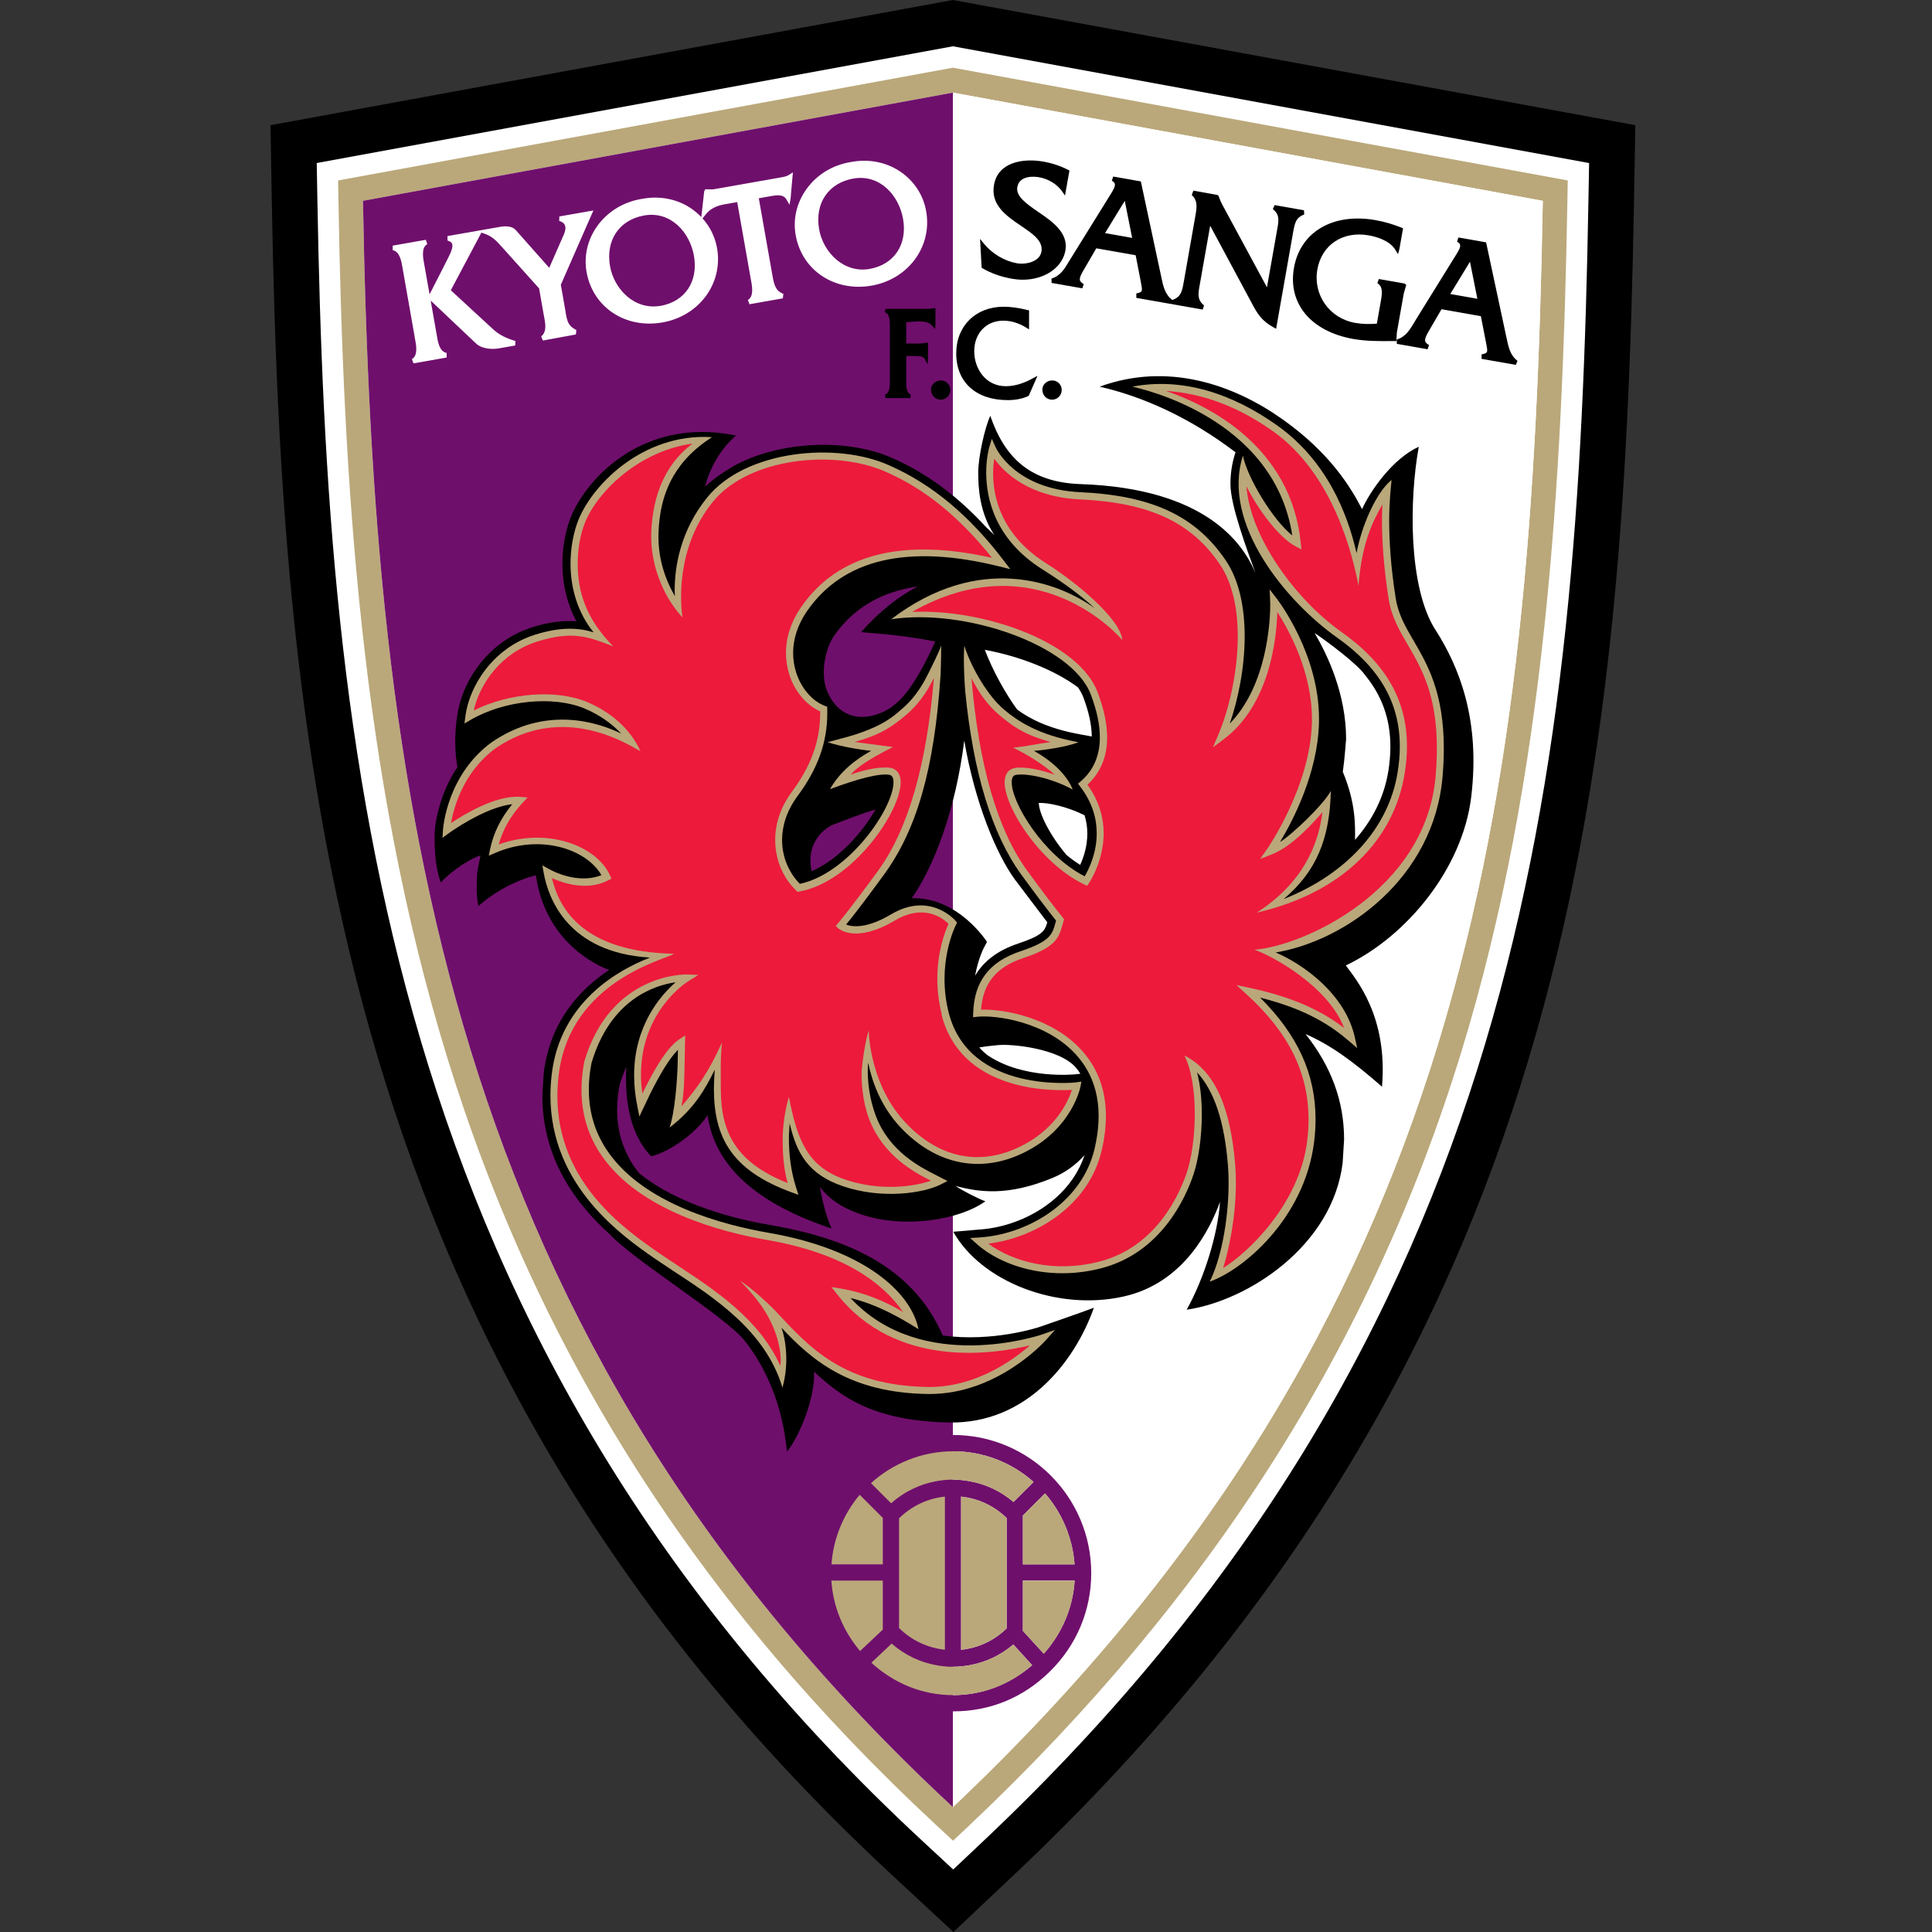
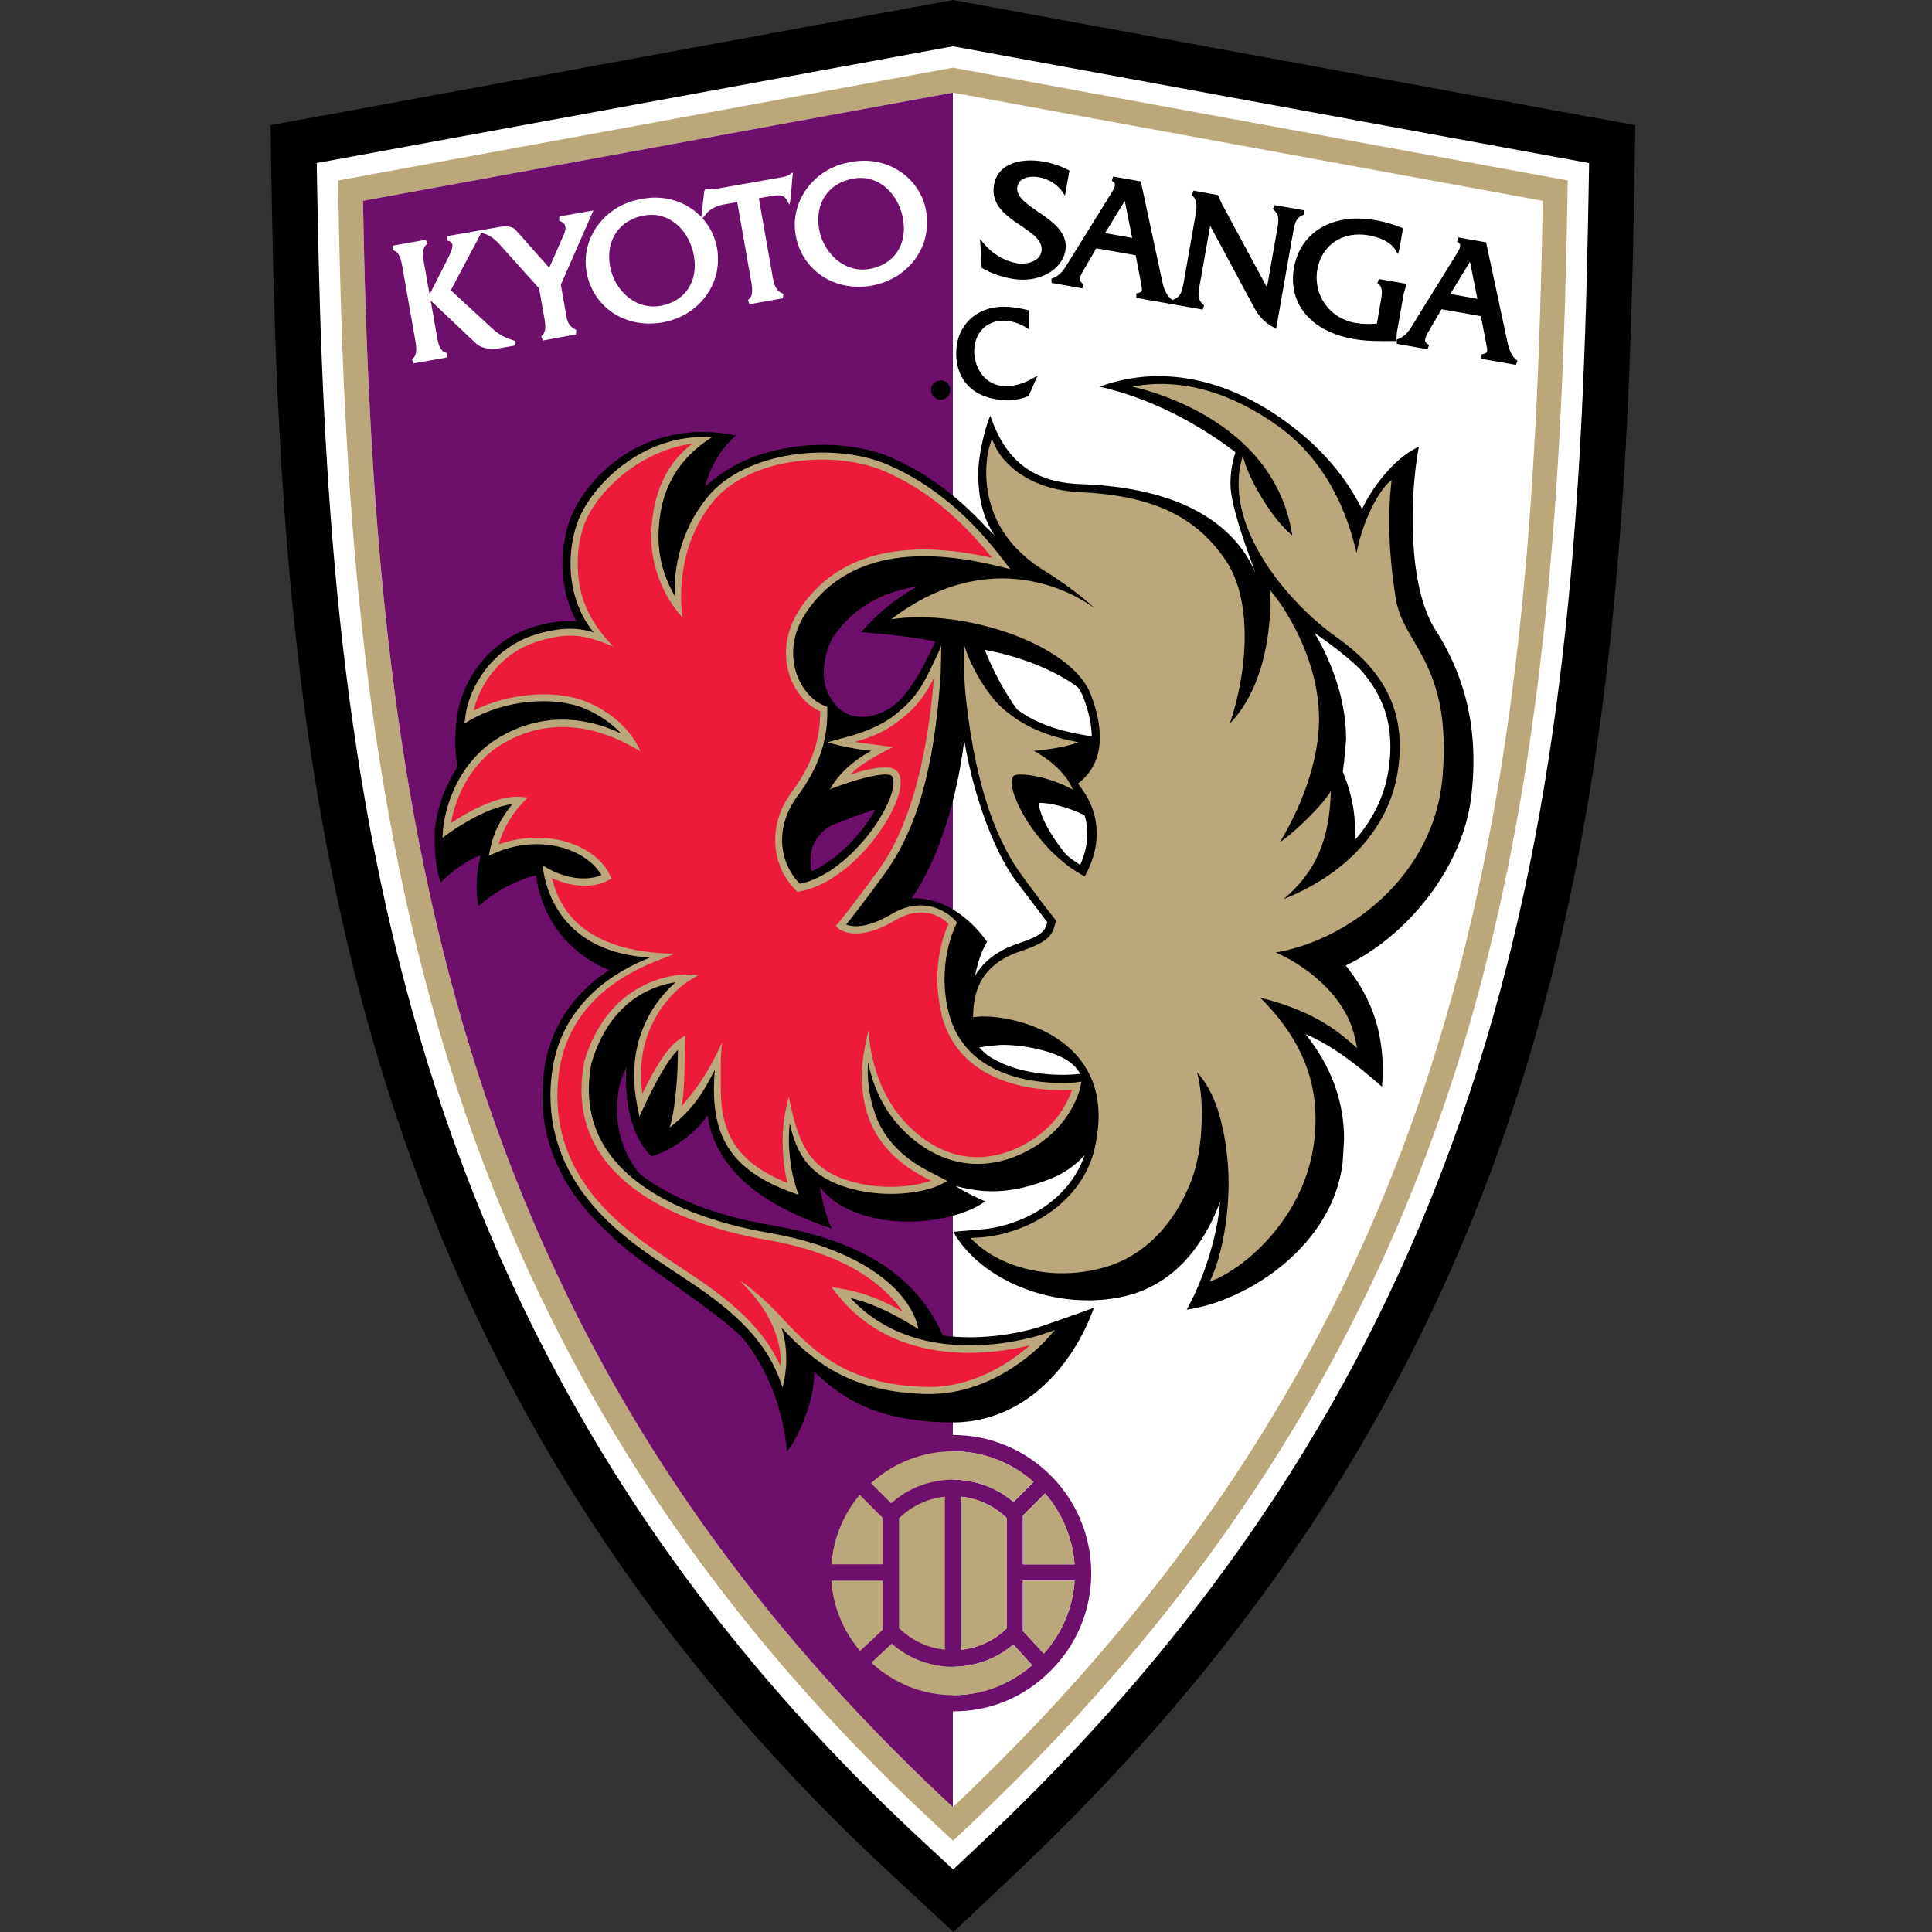
<svg xmlns="http://www.w3.org/2000/svg" width="50" height="50" viewBox="0 0 50 50" fill="none">
  <rect x="0" y="0" width="50" height="50" fill="#333333" stroke="none" />
  <path d="M24.661 0L7 3.24L7.035 5.24C7.294 19.842 8.745 35.212 23.055 48.497L24.675 50L26.282 48.482C40.594 34.954 42.02 20.308 42.287 5.24L42.322 3.24L24.661 0Z" fill="black" />
  <path d="M24.661 1.198L8.197 4.219L8.215 5.218C8.47 19.567 9.887 34.662 23.859 47.632L24.669 48.383L25.472 47.625C39.452 34.411 40.846 20.025 41.108 5.219L41.126 4.22L24.661 1.198Z" fill="white" />
  <path d="M24.661 46.767C11.463 34.515 9.668 20.637 9.394 5.198L24.661 2.398L39.928 5.198C39.654 20.637 38.057 34.106 24.662 46.767M24.661 1.752L8.75 4.67L8.759 5.209C8.886 12.378 9.315 20.024 11.573 27.365C13.928 35.014 18.067 41.514 24.229 47.233L24.665 47.638L25.098 47.23C31.342 41.327 35.504 34.78 37.823 27.21C40.016 20.054 40.435 12.406 40.564 5.209L40.573 4.67L24.661 1.752Z" fill="#BAA87A" />
-   <path d="M24.661 46.767V2.397L39.927 5.197C39.653 20.637 38.056 34.106 24.661 46.767Z" fill="white" />
  <path d="M24.66 2.397L9.394 5.197C9.668 20.637 11.463 34.515 24.66 46.767V2.397Z" fill="#6F0F6C" />
  <path d="M26.482 42.218C26.482 42.218 26.474 42.209 26.472 42.207V40.904H27.811C27.768 41.609 27.485 42.266 27.013 42.797C26.863 42.633 26.602 42.349 26.482 42.217M22.848 39.283V40.485H21.518C21.569 39.801 21.833 39.178 22.25 38.685L22.848 39.283ZM24.455 38.733V42.696C24.008 42.649 23.596 42.457 23.268 42.134V39.296C23.597 38.973 24.008 38.781 24.455 38.733ZM26.052 39.286V42.142C25.726 42.461 25.317 42.649 24.873 42.696V38.733C25.317 38.781 25.726 38.969 26.052 39.286ZM27.809 40.485H26.472V39.222C26.548 39.145 26.882 38.811 27.045 38.649C27.479 39.149 27.757 39.785 27.809 40.485ZM24.664 37.559C25.464 37.559 26.193 37.859 26.749 38.352C26.61 38.491 26.346 38.756 26.23 38.871C25.902 38.592 25.515 38.409 25.097 38.334C25.08 38.33 25.063 38.329 25.046 38.326C24.994 38.318 24.943 38.31 24.89 38.304C24.815 38.297 24.74 38.293 24.664 38.293C24.588 38.293 24.511 38.296 24.434 38.304C24.375 38.31 24.319 38.319 24.261 38.329C24.248 38.333 24.235 38.334 24.223 38.335C23.794 38.414 23.396 38.609 23.065 38.904C22.937 38.777 22.693 38.532 22.544 38.384C23.105 37.873 23.848 37.559 24.665 37.559M21.516 40.905H22.848V42.174C22.824 42.197 22.795 42.223 22.762 42.255C22.642 42.368 22.433 42.565 22.259 42.729C21.821 42.209 21.558 41.576 21.516 40.905ZM22.551 43.031C22.722 42.87 22.944 42.661 23.076 42.535C23.406 42.827 23.8 43.016 24.225 43.094C24.24 43.097 24.254 43.098 24.268 43.1C24.324 43.11 24.379 43.119 24.436 43.124C24.512 43.132 24.587 43.136 24.664 43.136C24.741 43.136 24.815 43.132 24.889 43.124C24.942 43.12 24.993 43.111 25.045 43.103C25.062 43.099 25.079 43.098 25.096 43.095C25.512 43.02 25.899 42.838 26.225 42.559L26.712 43.095C26.139 43.589 25.422 43.87 24.664 43.87C23.906 43.87 23.134 43.566 22.551 43.031ZM24.664 37.138C22.692 37.138 21.088 38.742 21.088 40.714C21.088 41.634 21.441 42.512 22.086 43.182C22.769 43.896 23.685 44.29 24.664 44.29C25.643 44.29 26.491 43.925 27.166 43.263C27.859 42.584 28.241 41.678 28.241 40.713C28.241 38.741 26.637 37.137 24.664 37.137" fill="#6F0F6C" />
  <path d="M23.267 42.133V39.294C23.595 38.972 24.007 38.779 24.454 38.732V42.695C24.007 42.648 23.594 42.456 23.267 42.133ZM22.847 39.283L22.249 38.685C21.833 39.18 21.568 39.803 21.518 40.485H22.847V39.283ZM26.473 39.716V40.486H27.81C27.758 39.787 27.48 39.149 27.046 38.65C26.883 38.814 26.55 39.147 26.473 39.223V39.716ZM24.222 38.335C24.234 38.333 24.247 38.332 24.259 38.329C24.317 38.32 24.375 38.31 24.433 38.304C24.509 38.296 24.585 38.293 24.663 38.293C24.74 38.293 24.814 38.296 24.889 38.304C24.941 38.31 24.994 38.318 25.045 38.326C25.062 38.329 25.079 38.331 25.096 38.334C25.512 38.409 25.901 38.592 26.228 38.872C26.344 38.755 26.609 38.491 26.748 38.352C26.191 37.86 25.462 37.559 24.663 37.559C23.864 37.559 23.102 37.873 22.541 38.384C22.691 38.532 22.935 38.777 23.062 38.905C23.394 38.609 23.792 38.415 24.221 38.335M24.873 42.696C25.317 42.649 25.726 42.461 26.052 42.142V39.287C25.726 38.969 25.317 38.781 24.873 38.733V42.696ZM22.847 42.174V40.905H21.516C21.558 41.576 21.821 42.209 22.259 42.729C22.432 42.565 22.642 42.368 22.762 42.255C22.795 42.223 22.823 42.197 22.847 42.174ZM26.473 40.905V42.208C26.473 42.208 26.48 42.216 26.483 42.22C26.603 42.352 26.864 42.636 27.014 42.799C27.486 42.269 27.769 41.611 27.812 40.907H26.473M25.096 43.095C25.08 43.098 25.062 43.101 25.045 43.103C24.992 43.111 24.941 43.12 24.889 43.124C24.815 43.133 24.739 43.136 24.664 43.136C24.589 43.136 24.511 43.133 24.436 43.124C24.38 43.119 24.324 43.11 24.268 43.101C24.254 43.098 24.239 43.097 24.225 43.094C23.8 43.017 23.407 42.825 23.076 42.536C22.944 42.661 22.722 42.87 22.551 43.031C23.135 43.566 23.873 43.87 24.664 43.87C25.455 43.87 26.139 43.59 26.711 43.095L26.225 42.559C25.899 42.838 25.512 43.02 25.096 43.095Z" fill="#BAA87A" />
  <path d="M14.636 8.06C14.636 8.06 14.52 7.4 14.514 7.37C14.528 7.342 15.357 5.447 15.357 5.447L15.258 5.464L14.476 5.601L14.472 5.718C14.546 5.739 14.595 5.774 14.618 5.822C14.623 5.834 14.628 5.849 14.63 5.863C14.643 5.933 14.616 6.016 14.588 6.079C14.588 6.079 14.309 6.714 14.214 6.931C14.117 6.821 13.348 5.954 13.348 5.954C13.27 5.866 13.129 5.838 12.941 5.871L12.386 5.968L12.326 5.979L11.581 6.109V6.226C11.643 6.242 11.681 6.267 11.698 6.304C11.739 6.394 11.655 6.559 11.587 6.695L11.538 6.794L11.117 7.618L10.992 6.911L10.981 6.852C10.946 6.665 10.898 6.409 11.058 6.318L11.021 6.206L10.163 6.357V6.475C10.348 6.509 10.39 6.764 10.421 6.951L10.431 7.01L10.728 8.696L10.738 8.755C10.773 8.941 10.822 9.198 10.661 9.292L10.7 9.404L11.559 9.253V9.134C11.373 9.1 11.332 8.854 11.301 8.657L11.29 8.597L11.146 7.779L12.329 8.898C12.445 9.007 12.686 9.055 12.914 9.015L13.334 8.941L13.338 8.824C13.081 8.75 12.906 8.656 12.749 8.51C12.749 8.51 11.816 7.65 11.667 7.512C11.7 7.452 12.302 6.314 12.458 6.021L12.526 6.043C12.745 6.117 12.856 6.24 13.007 6.411C13.01 6.414 13.897 7.403 13.952 7.464C13.956 7.493 14.065 8.111 14.065 8.111C14.065 8.111 14.089 8.234 14.093 8.26C14.123 8.43 14.137 8.606 14.006 8.705L14.049 8.813L14.904 8.656L14.916 8.542C14.7 8.432 14.68 8.322 14.633 8.057" fill="white" />
  <path d="M17.094 7.915C16.419 8.034 15.89 7.476 15.788 6.89C15.669 6.219 16.024 5.691 16.672 5.576C17.367 5.455 17.855 6.022 17.959 6.619C18.076 7.283 17.73 7.803 17.095 7.916M20.523 4.459L20.416 4.527C20.369 4.559 20.302 4.575 20.237 4.586C20.237 4.586 18.459 4.899 18.458 4.9L18.414 4.901L18.255 4.898L18.225 4.948L18.15 5.617C18.076 5.541 17.995 5.471 17.907 5.408C17.543 5.154 17.089 5.06 16.629 5.144C16.149 5.218 15.733 5.467 15.459 5.847C15.206 6.2 15.107 6.623 15.18 7.038C15.341 7.953 16.187 8.515 17.146 8.344C18.099 8.176 18.718 7.332 18.557 6.42C18.506 6.13 18.374 5.867 18.181 5.651L18.271 5.542C18.366 5.416 18.531 5.327 18.738 5.29C18.738 5.29 18.999 5.243 19.079 5.23C19.096 5.33 19.421 7.17 19.421 7.17C19.421 7.17 19.44 7.274 19.444 7.297C19.474 7.472 19.496 7.681 19.356 7.762L19.395 7.874L20.26 7.721L20.274 7.605C20.077 7.532 20.035 7.378 19.993 7.144C19.993 7.139 19.655 5.231 19.638 5.131C19.718 5.117 19.988 5.069 19.988 5.069C20.183 5.035 20.294 5.061 20.349 5.156L20.433 5.3L20.461 5.131L20.52 4.46" fill="white" />
  <path d="M22.506 6.96C21.832 7.079 21.302 6.521 21.199 5.935C21.081 5.264 21.436 4.736 22.084 4.621C22.779 4.5 23.266 5.067 23.371 5.664C23.488 6.327 23.141 6.847 22.506 6.96ZM22.04 4.19C21.559 4.263 21.145 4.513 20.872 4.893C20.618 5.247 20.518 5.669 20.592 6.084C20.753 6.998 21.598 7.56 22.559 7.392C23.511 7.223 24.131 6.378 23.969 5.466C23.898 5.056 23.666 4.696 23.318 4.454C22.954 4.201 22.5 4.106 22.04 4.19Z" fill="white" />
  <path d="M26.865 5.481C26.567 5.275 26.286 5.082 26.328 4.841C26.385 4.516 26.81 4.572 26.896 4.588C27.133 4.629 27.367 4.775 27.491 4.958L27.562 5.062L27.677 4.413L27.642 4.396C27.448 4.295 27.232 4.223 27.001 4.182C26.478 4.09 25.829 4.193 25.725 4.784C25.631 5.309 26.052 5.593 26.423 5.844C26.733 6.054 27.001 6.236 26.952 6.514C26.907 6.773 26.553 6.854 26.316 6.813C25.995 6.756 25.677 6.566 25.464 6.306L25.364 6.183L25.405 6.93L25.429 6.944C25.652 7.075 25.911 7.165 26.196 7.215C26.864 7.334 27.48 7.005 27.572 6.484C27.654 6.023 27.235 5.734 26.866 5.482" fill="black" />
  <path d="M29.3 6.157C29.188 6.138 28.71 6.054 28.598 6.033C28.659 5.933 29.007 5.363 29.109 5.198C29.148 5.388 29.277 6.043 29.3 6.157ZM33.747 5.442L32.987 5.308L32.942 5.411C33.117 5.556 33.097 5.693 33.057 5.918C33.057 5.923 32.832 7.193 32.789 7.436C32.664 7.203 31.631 5.293 31.631 5.293C31.632 5.295 31.586 5.199 31.586 5.199C31.583 5.193 31.544 5.093 31.544 5.093L31.534 5.066L31.503 5.045L30.885 4.934L30.843 5.047C30.989 5.182 30.981 5.332 30.939 5.572L30.636 7.295C30.593 7.535 30.568 7.68 30.343 7.763L30.333 7.767L30.336 7.76C30.146 7.617 30.102 7.4 30.054 7.169L30.04 7.103L29.525 4.696L29.491 4.689L28.809 4.569L28.774 4.678C28.817 4.701 28.842 4.726 28.851 4.756C28.868 4.821 28.811 4.916 28.76 5C28.749 5.019 27.71 6.692 27.71 6.692L27.674 6.75C27.549 6.96 27.442 7.14 27.212 7.21L27.215 7.322L28.01 7.462L28.047 7.354C27.971 7.31 27.954 7.274 27.948 7.251C27.945 7.235 27.945 7.217 27.948 7.197C27.96 7.136 28.004 7.056 28.059 6.964C28.059 6.964 28.304 6.542 28.372 6.426C28.436 6.438 29.327 6.595 29.391 6.606C29.402 6.669 29.521 7.278 29.521 7.278C29.544 7.401 29.558 7.469 29.551 7.51C29.542 7.562 29.501 7.572 29.408 7.595V7.709L30.295 7.865V7.861L30.351 7.875L31.125 8.012L31.161 7.907C30.985 7.758 31.005 7.619 31.045 7.394C31.045 7.389 31.276 6.087 31.319 5.842C31.443 6.073 32.399 7.851 32.399 7.851C32.539 8.118 32.655 8.307 32.964 8.475L33.026 8.509L33.465 6.016C33.509 5.776 33.534 5.631 33.753 5.551L33.747 5.44" fill="black" />
  <path d="M36.15 8.609L36.33 7.592L36.394 7.373L36.346 7.337L35.684 7.221L35.646 7.328C35.79 7.417 35.774 7.579 35.735 7.799C35.735 7.799 35.647 8.3 35.633 8.376C35.453 8.392 35.26 8.389 35.07 8.356C34.407 8.239 33.978 7.632 34.093 6.974C34.205 6.336 34.752 5.972 35.422 6.091C35.576 6.118 35.954 6.208 36.109 6.462L36.18 6.577L36.216 6.446L36.311 5.908L36.272 5.892C36.042 5.8 35.822 5.736 35.597 5.697C34.499 5.503 33.652 5.999 33.488 6.931C33.324 7.857 33.929 8.58 35.027 8.773C35.372 8.833 35.706 8.83 36.062 8.826H36.14L36.141 8.763L36.15 8.609Z" fill="black" />
  <path d="M38.234 7.733C38.123 7.712 37.644 7.628 37.533 7.609C37.594 7.509 37.943 6.938 38.043 6.773C38.081 6.963 38.212 7.618 38.234 7.733ZM38.99 8.747L38.975 8.68L38.46 6.272L38.426 6.266L37.744 6.146L37.709 6.255C37.752 6.278 37.777 6.303 37.786 6.332C37.804 6.397 37.746 6.491 37.695 6.575L36.645 8.269L36.611 8.327C36.486 8.537 36.378 8.718 36.147 8.787L36.15 8.899L36.945 9.039L36.983 8.931C36.902 8.883 36.871 8.841 36.884 8.774C36.894 8.718 36.931 8.647 36.993 8.541C36.993 8.541 37.239 8.119 37.306 8.003C37.37 8.015 38.261 8.172 38.325 8.183C38.337 8.245 38.456 8.855 38.456 8.855C38.481 8.978 38.493 9.046 38.487 9.088C38.477 9.14 38.437 9.149 38.343 9.173V9.287L39.23 9.443L39.272 9.338C39.082 9.195 39.038 8.978 38.99 8.748" fill="black" />
-   <path d="M23.82 8.89H23.454V8.337C23.508 8.334 23.76 8.317 23.76 8.317C23.927 8.317 24.042 8.336 24.13 8.435L24.199 8.514L24.209 8.409V7.971L24.14 7.981L24.032 7.993H23.999H22.916L22.902 8.081C23.033 8.129 23.03 8.316 23.029 8.465V8.51V9.787V9.832C23.032 9.975 23.034 10.169 22.904 10.213L22.918 10.301H23.558L23.573 10.213C23.468 10.175 23.454 10.039 23.454 9.912C23.454 9.889 23.454 9.867 23.454 9.845V9.787C23.454 9.787 23.454 9.283 23.454 9.214H23.683C23.781 9.214 23.891 9.214 23.931 9.288L24.006 9.429L24.016 9.27V8.866L23.948 8.875L23.82 8.891" fill="black" />
  <path d="M24.351 9.845C24.21 9.845 24.095 9.951 24.095 10.081C24.095 10.232 24.204 10.344 24.348 10.344C24.483 10.344 24.595 10.23 24.595 10.092C24.595 9.953 24.483 9.845 24.351 9.845Z" fill="black" />
  <path d="M26.033 9.995C25.5 9.995 25.213 9.53 25.213 9.092C25.213 8.626 25.522 8.299 25.965 8.299C26.169 8.299 26.379 8.364 26.57 8.486L26.632 8.525V8.032L26.601 8.025C26.355 7.966 26.157 7.938 25.976 7.938C25.253 7.938 24.747 8.434 24.747 9.144C24.747 9.892 25.258 10.355 26.08 10.355C26.283 10.355 26.46 10.32 26.609 10.251L26.623 10.244L26.85 9.727L26.735 9.787C26.569 9.882 26.312 9.995 26.033 9.995Z" fill="black" />
-   <path d="M27.233 9.845C27.092 9.845 26.976 9.951 26.976 10.081C26.976 10.232 27.085 10.344 27.23 10.344C27.366 10.344 27.477 10.23 27.477 10.092C27.477 9.953 27.365 9.845 27.233 9.845Z" fill="black" />
  <path d="M35.927 19.973C35.82 20.622 35.523 21.22 35.068 21.735C35.072 21.351 35.088 20.781 34.752 19.975C34.795 19.69 34.837 19.127 34.837 19.127C34.837 17.968 34.36 16.956 34.022 16.382C34.415 16.648 35.142 17.202 35.321 17.463C35.769 18.007 35.983 18.614 35.983 19.322C35.983 19.527 35.964 19.747 35.928 19.973M25.555 27.308C25.454 27.225 25.388 27.16 25.344 27.107C25.563 27.07 25.836 27.047 25.836 27.047C26.16 27.012 27.425 27.128 27.854 27.64C27.894 27.687 27.927 27.737 27.96 27.789L27.839 27.802C27.821 27.805 26.485 27.942 25.555 27.307M23.595 23.246C24.182 22.418 24.736 20.924 24.955 19.165C25.228 20.766 25.784 22.103 26.266 22.763C26.266 22.763 26.9 23.601 27.104 23.869C27.04 24.094 26.975 24.21 26.353 24.418C25.827 24.593 25.459 24.87 25.235 25.252C25.314 24.825 25.447 24.558 25.45 24.553C25.45 24.554 25.543 24.376 25.543 24.376C25.543 24.376 24.805 23.211 23.594 23.245M23.192 18.203L23.17 18.221C22.864 18.508 21.89 18.91 21.429 17.94C21.199 17.458 21.372 16.765 21.581 16.461C22.078 15.742 22.804 15.314 23.75 15.178C23.271 15.427 22.779 15.801 22.288 16.355C22.442 16.389 23.115 16.394 24.205 16.6C23.833 17.433 23.485 17.961 23.193 18.203M21.005 22.547C20.985 22.455 20.974 22.368 20.974 22.267C20.974 21.596 21.538 21.351 21.538 21.351L22.079 21.146C22.299 21.062 22.49 20.997 22.66 20.946C22.327 21.532 21.705 22.245 21.005 22.547ZM28.14 21.568C28.14 21.907 28.043 22.191 27.955 22.383C27.831 22.307 27.713 22.219 27.599 22.125C27.165 21.609 26.889 21.051 26.884 20.78C27.115 20.769 27.604 20.868 28.069 21.099C28.114 21.252 28.14 21.408 28.14 21.568ZM28.037 18.048C28.18 18.426 28.252 18.764 28.255 19.06C28.108 19.034 27.953 19.005 27.953 19.005C27.134 18.855 26.66 18.609 26.324 18.363C26.032 17.965 25.691 17.358 25.487 16.817C26.411 16.989 27.304 17.346 27.898 17.789C27.956 17.874 28.004 17.961 28.037 18.048ZM37.149 16.302C36.441 15.194 36.471 12.917 36.718 11.562C36.04 11.87 35.455 12.715 35.25 13.177C34.968 12.633 34.433 11.726 33.178 10.842C31.924 9.957 30.228 9.361 28.458 10.007C29.546 10.254 30.777 10.792 31.975 11.705C31.97 11.718 31.967 11.729 31.967 11.729C31.883 11.991 31.844 12.257 31.844 12.525C31.844 13.079 32.256 14.177 32.492 14.835C32.169 14.049 31.185 12.64 27.972 12.529C26.666 12.485 26.006 11.855 25.628 10.761C25.481 11.085 25.316 11.834 25.316 12.233C25.316 12.632 25.354 13.28 25.735 13.849C25.663 13.778 25.591 13.707 25.518 13.64C24.778 12.836 23.983 12.247 23.107 11.861C21.997 11.355 20.261 11.39 19.047 12.028C19.049 12.026 19.052 12.024 19.054 12.023C19.054 12.023 18.526 12.318 18.249 12.595C18.341 12.196 18.61 11.641 19.049 11.272C16.602 10.763 15.083 12.462 14.73 13.499C14.616 13.837 14.555 14.217 14.555 14.597C14.555 15.134 14.683 15.645 14.919 16.079C14.572 16.053 14.203 16.099 13.785 16.23C12.599 16.603 11.944 17.677 11.836 18.515C11.836 18.515 11.712 19.136 11.838 19.851C11.318 20.633 11.257 21.431 11.254 21.478C11.254 21.478 11.2 22.284 11.408 22.838C11.754 22.468 12.261 22.18 12.436 22.141L12.361 22.505C12.361 22.505 12.293 23.091 12.385 23.446C12.985 22.907 13.724 22.676 13.869 22.654C14.109 24.338 15.378 24.961 15.763 25.102C15.003 25.606 14.231 26.436 14.071 27.778L14.036 28.355C14.036 30.026 14.941 31.188 15.783 31.944C16.345 32.575 18.749 34.056 19.257 34.68C19.764 35.303 20.25 36.295 20.366 37.565C20.666 37.22 21.105 36.181 21.067 35.497C21.75 36.134 22.585 36.778 24.569 36.814C26.552 36.85 27.808 35.262 28.31 33.844C27.974 33.972 26.893 34.345 26.893 34.345C26.875 34.35 25.702 34.74 24.399 34.563C23.598 32.719 21.821 32.029 19.917 31.7C19.023 31.547 17.557 31.182 16.547 30.367C16.506 30.316 16.464 30.265 16.425 30.21C16.124 29.773 15.971 29.273 15.971 28.723C15.971 28.516 15.992 28.3 16.035 28.078C16.087 27.907 16.146 27.751 16.211 27.608C16.206 27.682 16.201 27.756 16.201 27.833C16.201 28.104 16.174 29.238 16.855 29.925C17.388 29.786 18.038 29.29 18.311 28.863C18.497 30.141 19.512 31.125 21.521 31.794C21.337 31.379 21.248 30.89 21.22 30.723C21.451 31.021 21.782 31.258 22.279 31.426C23.42 31.813 24.846 31.564 25.501 31.089C25.33 31.032 24.872 30.794 24.732 30.694C25.331 30.848 26.066 30.971 27.245 30.482C27.594 30.337 27.861 30.125 28.068 29.895C27.673 31.08 26.418 31.759 25.32 31.822C25.32 31.822 24.806 31.87 24.671 31.878C25.395 33.17 27.364 33.941 29.085 33.552C30.66 33.198 31.327 31.777 31.574 31.104C31.513 31.977 31.15 33.11 30.711 33.895C32.303 33.664 34.484 32.24 34.747 30.1L34.785 29.489C34.785 28.499 34.454 27.602 33.788 26.762C34.443 27.046 35.027 27.477 35.766 28.124C35.921 26.307 35.097 25.352 34.83 24.986C36.425 24.225 37.848 22.462 38.073 20.639C38.322 18.613 37.749 17.24 37.152 16.304" fill="black" />
  <path d="M27.864 28.011C27.837 28.015 25.079 28.315 24.55 26.198C24.231 24.92 24.736 23.944 24.74 23.934L24.77 23.879L24.73 23.831C24.724 23.823 24.075 23.062 23.061 23.663C22.416 24.046 22.048 23.987 21.898 23.927C22.026 23.771 22.33 23.386 22.875 22.639C23.716 21.485 24.182 19.924 24.343 17.455C24.343 17.455 24.358 17.063 24.358 16.708C24.297 16.885 24.12 17.239 24.02 17.439C23.919 17.639 23.713 18.041 23.324 18.362L23.302 18.38C22.911 18.747 22.404 18.931 21.988 19.054C21.819 19.101 21.633 19.151 21.419 19.208C21.741 19.316 22.295 19.412 22.546 19.431C22.149 19.65 21.741 19.963 21.48 20.424C22.172 20.163 22.758 20.007 23.012 20.052C23.043 20.058 23.124 20.072 23.124 20.243C23.124 20.922 21.96 22.608 20.7 22.874C20.429 22.598 20.24 22.197 20.24 21.741C20.24 21.379 20.357 20.985 20.644 20.597C21.165 19.893 21.41 19.211 21.41 18.457C21.41 18.422 21.41 18.387 21.409 18.352L21.407 18.29L21.35 18.269C21.017 18.143 20.73 17.806 20.601 17.393C20.551 17.232 20.526 17.066 20.526 16.899C20.526 16.532 20.648 16.16 20.884 15.818C21.824 14.458 23.509 14.07 25.892 14.666L26.147 14.73L25.987 14.521C25.092 13.343 24.122 12.533 23.023 12.048C21.656 11.426 19.298 11.648 18.307 12.869C17.595 13.745 17.46 14.693 17.46 15.287C17.46 15.344 17.465 15.382 17.467 15.432C17.184 14.933 17.041 14.433 17.041 13.887C17.041 13.687 17.059 13.483 17.094 13.268C17.296 12.053 18.115 11.521 18.426 11.314C16.614 11.198 15.255 12.604 14.93 13.562C14.823 13.876 14.765 14.231 14.765 14.592C14.765 15.226 14.956 15.871 15.364 16.366C14.999 16.25 14.534 16.21 13.847 16.426C12.75 16.771 12.143 17.763 12.044 18.538L12.02 18.724L12.183 18.629C13.055 18.122 14.325 17.997 15.135 18.339C15.506 18.496 15.82 18.714 16.076 18.984C15.416 18.667 14.106 18.273 12.732 19.204C11.565 20.052 11.468 21.428 11.464 21.485L11.452 21.683L11.611 21.566C11.621 21.559 12.546 20.887 13.256 20.814C12.965 21.17 12.773 21.55 12.685 21.971L12.649 22.145L12.813 22.075C13.963 21.575 15.169 21.963 15.565 22.649C15.116 22.829 14.578 22.694 14.205 22.489L14.036 22.395L14.07 22.585C14.184 23.232 14.684 24.655 16.821 24.782C15.995 25.102 14.503 25.931 14.279 27.799C14.257 27.989 14.245 28.173 14.245 28.35C14.245 30.701 16.119 31.998 16.952 32.576L17.466 32.919C18.484 33.587 19.811 34.445 20.25 35.911C20.434 35.253 20.324 34.635 20.225 34.361C21.017 35.208 22 36.056 24.047 36.077C25.793 36.083 27.012 34.744 27.063 34.687L27.303 34.419L26.963 34.538C26.931 34.549 23.859 35.59 22.012 33.593C22.692 33.757 23.275 34.088 23.771 34.399C23.574 33.429 22.343 32.327 19.881 31.903C18.737 31.705 16.676 31.171 15.731 29.802C15.403 29.328 15.239 28.79 15.239 28.197C15.239 27.976 15.261 27.748 15.307 27.512C15.797 25.859 16.944 25.498 17.484 25.421C17.103 25.755 16.411 26.537 16.411 27.831C16.411 28.076 16.436 28.341 16.493 28.623L16.547 28.896L16.666 28.643C16.831 28.292 17.192 27.529 17.545 27.169C17.542 27.297 17.54 27.429 17.54 27.429C17.532 27.989 17.456 28.824 17.328 29.182C17.975 28.687 18.255 28.175 18.498 27.684C18.485 27.855 18.476 28.02 18.476 28.178C18.476 29.447 18.945 30.293 20.486 30.857L20.664 30.922L20.606 30.742C20.463 30.304 20.417 29.858 20.417 29.462C20.417 29.322 20.428 29.198 20.437 29.074C20.616 29.847 20.918 30.396 21.82 30.701C22.842 31.047 23.922 30.877 24.362 30.646L24.52 30.564L24.223 30.411C23.829 30.213 23.006 29.802 22.66 28.862C22.505 28.439 22.457 28.032 22.457 27.693C22.457 27.623 22.463 27.565 22.467 27.501C22.567 27.985 22.791 28.633 23.312 29.183C24.258 30.182 25.463 30.395 26.617 29.769C27.751 29.155 27.955 28.159 27.963 28.117L27.987 27.993L27.862 28.008" fill="#BAA87A" />
  <path d="M36.589 16.59C36.373 16.219 36.186 15.899 36.12 15.477C35.986 14.631 35.952 13.953 35.952 13.476C35.952 12.962 35.999 12.591 36.014 12.423C35.706 12.654 35.28 13.418 35.107 14.312C34.87 13.269 34.326 11.917 33.056 11.012C31.887 10.181 30.597 9.761 29.305 10.006C29.489 10.053 32.973 10.783 33.444 13.857C32.933 13.452 32.274 12.346 32.167 11.792C31.598 13.562 33.312 15.587 34.604 16.501C35.7 17.275 36.227 18.184 36.227 19.322C36.227 19.541 36.207 19.769 36.167 20.006C35.932 21.437 34.846 22.622 33.22 23.269C34.061 22.559 34.413 21.719 34.442 20.469C34.259 20.812 33.468 21.577 33.127 21.791C33.455 21.247 34.1 20.021 34.135 18.711C34.135 18.676 34.136 18.639 34.136 18.603C34.136 16.924 33.083 15.545 33.038 15.486L32.859 15.255C32.859 15.255 32.874 15.582 32.874 15.64C32.874 16.056 32.8 17.73 31.827 18.725C32.047 18.085 32.212 17.27 32.212 16.47C32.212 15.734 32.075 15.02 31.718 14.496C30.939 13.352 29.816 12.826 27.961 12.738C26.279 12.659 25.791 11.624 25.77 11.581L25.668 11.356L25.597 11.592C25.596 11.599 25.523 11.853 25.523 12.232C25.523 12.902 25.748 13.961 26.981 14.738C27.545 15.092 27.999 15.432 28.331 15.742C27.386 15.057 25.338 14.294 23.064 16.026C24.957 15.737 27.739 16.681 28.23 17.974C28.386 18.387 28.464 18.756 28.464 19.083C28.464 19.559 28.298 19.941 27.965 20.225L27.898 20.282L27.952 20.352C28.277 20.774 28.383 21.197 28.383 21.567C28.383 22.1 28.166 22.519 28.071 22.679C26.991 22.124 26.183 20.779 26.183 20.246C26.183 20.225 26.183 20.206 26.186 20.189C26.2 20.083 26.251 20.062 26.293 20.054C26.549 20.008 27.186 20.122 27.762 20.433C27.6 20.017 27.157 19.651 26.759 19.432C27.01 19.414 27.588 19.336 27.912 19.209C26.839 19.012 26.328 18.648 26.003 18.38L25.983 18.362C25.593 18.04 25.141 17.304 24.957 16.711C24.923 17.084 24.971 17.805 24.98 17.892C25.187 20.004 25.676 21.598 26.433 22.638C26.808 23.151 27.101 23.538 27.331 23.825C27.323 23.853 27.315 23.881 27.315 23.881C27.234 24.179 27.186 24.359 26.417 24.616C25.603 24.887 25.211 25.397 25.186 26.22L25.182 26.326L25.288 26.314C25.772 26.262 27.095 26.442 27.869 27.318C28.405 27.925 28.56 28.736 28.328 29.728C27.996 31.142 26.567 31.955 25.327 32.027L25.107 32.039L25.271 32.187C25.901 32.758 27.145 33.175 28.504 32.821C30.052 32.419 30.685 30.996 30.885 30.402C31.023 29.992 31.103 29.405 31.103 28.836C31.103 28.446 31.063 28.066 30.98 27.753C31.426 28.235 31.688 29.024 31.779 30.157C31.791 30.307 31.796 30.458 31.796 30.608C31.796 31.628 31.578 32.642 31.306 33.168C32.133 32.888 33.762 31.561 34.01 29.545C34.035 29.346 34.046 29.151 34.046 28.961C34.046 27.792 33.578 26.777 32.613 25.819C33.822 26.12 34.458 26.553 34.915 26.945L35.124 27.125L35.065 26.855C34.817 25.722 33.72 24.951 33.015 24.65C34.807 24.353 37.111 22.74 37.334 20.092C37.355 19.834 37.366 19.597 37.366 19.374C37.366 17.921 36.939 17.19 36.587 16.586" fill="#BAA87A" />
  <path d="M24.371 26.244C24.289 25.915 24.258 25.607 24.258 25.33C24.258 24.601 24.47 24.079 24.548 23.91C24.423 23.782 23.926 23.366 23.155 23.825C22.149 24.421 21.713 24.042 21.695 24.025L21.628 23.964L21.687 23.896C21.687 23.896 21.996 23.534 22.726 22.533C23.502 21.468 23.984 19.788 24.169 17.548C23.976 17.939 23.732 18.269 23.443 18.508L23.422 18.526C23.134 18.763 22.833 19.008 22.12 19.201C22.47 19.25 23.112 19.334 23.112 19.334C23.112 19.334 22.267 19.734 22.016 20.047C22.393 19.91 22.812 19.832 23.047 19.873C23.215 19.902 23.31 20.039 23.31 20.246C23.311 21 22.071 22.822 20.687 23.073L20.641 23.082L20.607 23.049C20.277 22.735 20.062 22.263 20.062 21.74C20.062 21.335 20.191 20.902 20.496 20.489C20.992 19.82 21.226 19.172 21.226 18.459C21.226 18.443 21.226 18.427 21.226 18.411C20.867 18.25 20.562 17.892 20.425 17.449C20.369 17.268 20.341 17.084 20.341 16.9C20.341 16.495 20.473 16.087 20.732 15.713C21.683 14.337 23.352 13.916 25.674 14.437C24.844 13.398 23.951 12.662 22.945 12.22C21.638 11.623 19.389 11.828 18.449 12.987C17.467 14.197 17.617 15.668 17.662 15.979C17.131 15.402 16.853 14.598 16.853 13.894C16.853 13.684 16.872 13.466 16.909 13.241C17.068 12.288 17.545 11.759 17.924 11.48C16.494 11.675 15.383 12.794 15.102 13.624C15.004 13.911 14.951 14.241 14.951 14.581C14.951 15.309 15.157 16.003 15.872 16.73C15.202 16.464 14.796 16.324 13.899 16.605C12.96 16.901 12.414 17.703 12.26 18.388C13.167 17.931 14.395 17.831 15.203 18.172C15.766 18.41 16.309 18.842 16.576 19.443C16.24 19.258 14.577 18.179 12.834 19.359C11.992 19.971 11.743 20.898 11.672 21.3C12.026 21.066 12.846 20.573 13.464 20.623L13.654 20.638L13.524 20.778C13.215 21.11 13.016 21.466 12.907 21.854C14.151 21.404 15.432 21.876 15.789 22.658L15.825 22.738L15.748 22.779C15.277 23.028 14.716 22.921 14.283 22.724C14.478 23.54 15.109 24.637 17.441 24.683C17.244 24.833 14.751 25.368 14.458 27.824C14.436 28.01 14.425 28.19 14.425 28.364C14.425 30.607 16.178 31.821 17.053 32.427L17.562 32.768C18.512 33.391 19.664 34.157 20.193 35.347C20.195 35.305 20.205 35.262 20.205 35.22C20.205 34.697 19.958 34.16 19.729 33.831C19.502 33.502 19.33 33.335 19.156 33.151C19.398 33.29 19.845 33.694 20.079 33.938C20.944 34.867 21.834 35.871 24.043 35.895C25.253 35.9 26.213 35.203 26.655 34.818C25.72 35.046 23.198 35.435 21.664 33.494L21.517 33.308L21.752 33.347C22.382 33.449 22.953 33.699 23.372 33.956C22.877 33.239 21.879 32.439 19.844 32.089C18.671 31.887 16.556 31.334 15.573 29.911C15.224 29.406 15.049 28.836 15.049 28.204C15.049 27.968 15.073 27.724 15.121 27.473C15.804 25.171 17.754 25.219 17.774 25.219L18.076 25.231L17.818 25.39C17.761 25.425 16.588 26.172 16.588 27.819C16.588 27.972 16.602 28.134 16.624 28.302C16.918 27.703 17.247 27.117 17.586 26.893L17.733 26.796L17.719 27.435C17.713 27.858 17.708 28.263 17.638 28.63C18.052 28.149 18.34 27.742 18.686 26.979C18.64 27.429 18.655 27.727 18.655 28.187C18.655 29.338 19.071 30.091 20.383 30.617C20.277 30.223 20.255 29.846 20.255 29.484C20.255 29.121 20.325 28.688 20.417 28.387C20.636 29.529 20.914 30.202 21.873 30.527C22.788 30.837 23.661 30.707 24.093 30.557C23.665 30.342 22.841 29.907 22.481 28.928C22.317 28.477 22.296 27.998 22.298 27.776C22.301 27.555 22.402 26.887 22.483 26.668C22.483 26.821 22.547 28.116 23.441 29.061C24.338 30.007 25.433 30.202 26.524 29.611C27.362 29.156 27.655 28.473 27.741 28.206C27.16 28.239 24.861 28.238 24.363 26.244" fill="#ED1A3B" />
-   <path d="M35.765 13.476C35.765 13.307 35.77 13.171 35.776 13.053C35.555 13.456 35.244 14.005 35.158 15.162C35.014 14.397 34.519 12.281 32.949 11.164C32.04 10.517 31.125 10.181 30.174 10.116C31.295 10.502 33.407 11.554 33.664 14.049L33.682 14.219L33.53 14.14C33.089 13.909 32.536 13.151 32.258 12.584C32.352 13.882 33.505 15.497 34.711 16.351C35.861 17.163 36.412 18.116 36.412 19.314C36.412 19.546 36.392 19.787 36.349 20.037C36.073 21.718 34.772 23.1 32.521 23.62C33.698 22.87 34.119 21.885 34.224 21.02C33.73 21.596 33.292 21.965 32.897 22.119L32.611 22.23L32.788 21.981C32.799 21.965 33.906 20.373 33.952 18.708C33.952 18.674 33.953 18.641 33.953 18.608C33.953 17.383 33.354 16.301 33.057 15.839C33.037 16.523 32.866 18.237 31.666 19.135L31.391 19.341L31.526 19.025C31.804 18.372 32.033 17.399 32.033 16.47C32.033 15.77 31.903 15.095 31.567 14.601C30.826 13.511 29.744 13.009 27.954 12.925C26.611 12.861 25.977 12.214 25.731 11.87C25.715 11.971 25.702 12.099 25.702 12.255C25.702 12.877 25.918 13.851 27.082 14.583C27.881 15.086 29.011 16.038 29.045 16.569C28.965 16.454 26.806 14.018 23.607 15.835C25.478 15.756 27.914 16.617 28.405 17.911C28.57 18.347 28.653 18.742 28.653 19.091C28.653 19.59 28.479 19.994 28.144 20.309C28.454 20.743 28.563 21.177 28.563 21.56C28.563 22.298 28.185 22.851 28.18 22.86L28.135 22.924L28.064 22.891C26.889 22.333 25.922 20.786 26.005 20.167C26.027 20.005 26.119 19.901 26.264 19.875C26.498 19.833 26.918 19.913 27.293 20.049C27.042 19.806 26.529 19.491 26.219 19.352C26.553 19.317 26.841 19.252 27.191 19.203C26.48 19.01 26.177 18.766 25.889 18.528L25.869 18.51C25.58 18.271 25.336 17.941 25.142 17.55C25.328 19.79 25.81 21.47 26.586 22.535C26.974 23.067 27.276 23.465 27.508 23.752L27.538 23.789L27.497 23.935C27.4 24.291 27.299 24.523 26.48 24.795C25.775 25.031 25.442 25.45 25.389 26.13C25.972 26.11 27.242 26.332 28.011 27.201C28.418 27.66 28.621 28.224 28.621 28.886C28.621 29.165 28.585 29.462 28.511 29.776C28.18 31.19 26.826 32.028 25.578 32.186C26.209 32.65 27.28 32.956 28.461 32.647C29.922 32.268 30.523 30.914 30.713 30.349C30.969 29.589 31.032 28.066 30.652 27.316C31.483 27.732 31.854 28.75 31.967 30.148C31.978 30.3 31.985 30.454 31.985 30.608C31.985 31.487 31.805 32.35 31.654 32.816C32.292 32.429 33.63 31.162 33.83 29.527C33.854 29.337 33.865 29.152 33.865 28.97C33.865 27.757 33.344 26.713 32.25 25.723L31.998 25.493L32.332 25.564C33.579 25.828 34.287 26.222 34.787 26.606C34.363 25.499 32.879 24.717 32.464 24.578C33.722 24.486 36.903 23.057 37.154 20.081C37.176 19.823 37.186 19.585 37.186 19.365C37.186 17.977 36.788 17.295 36.431 16.683C36.215 16.312 36.011 15.962 35.939 15.506C35.803 14.645 35.766 13.959 35.766 13.476" fill="#ED1A3B" />
</svg>